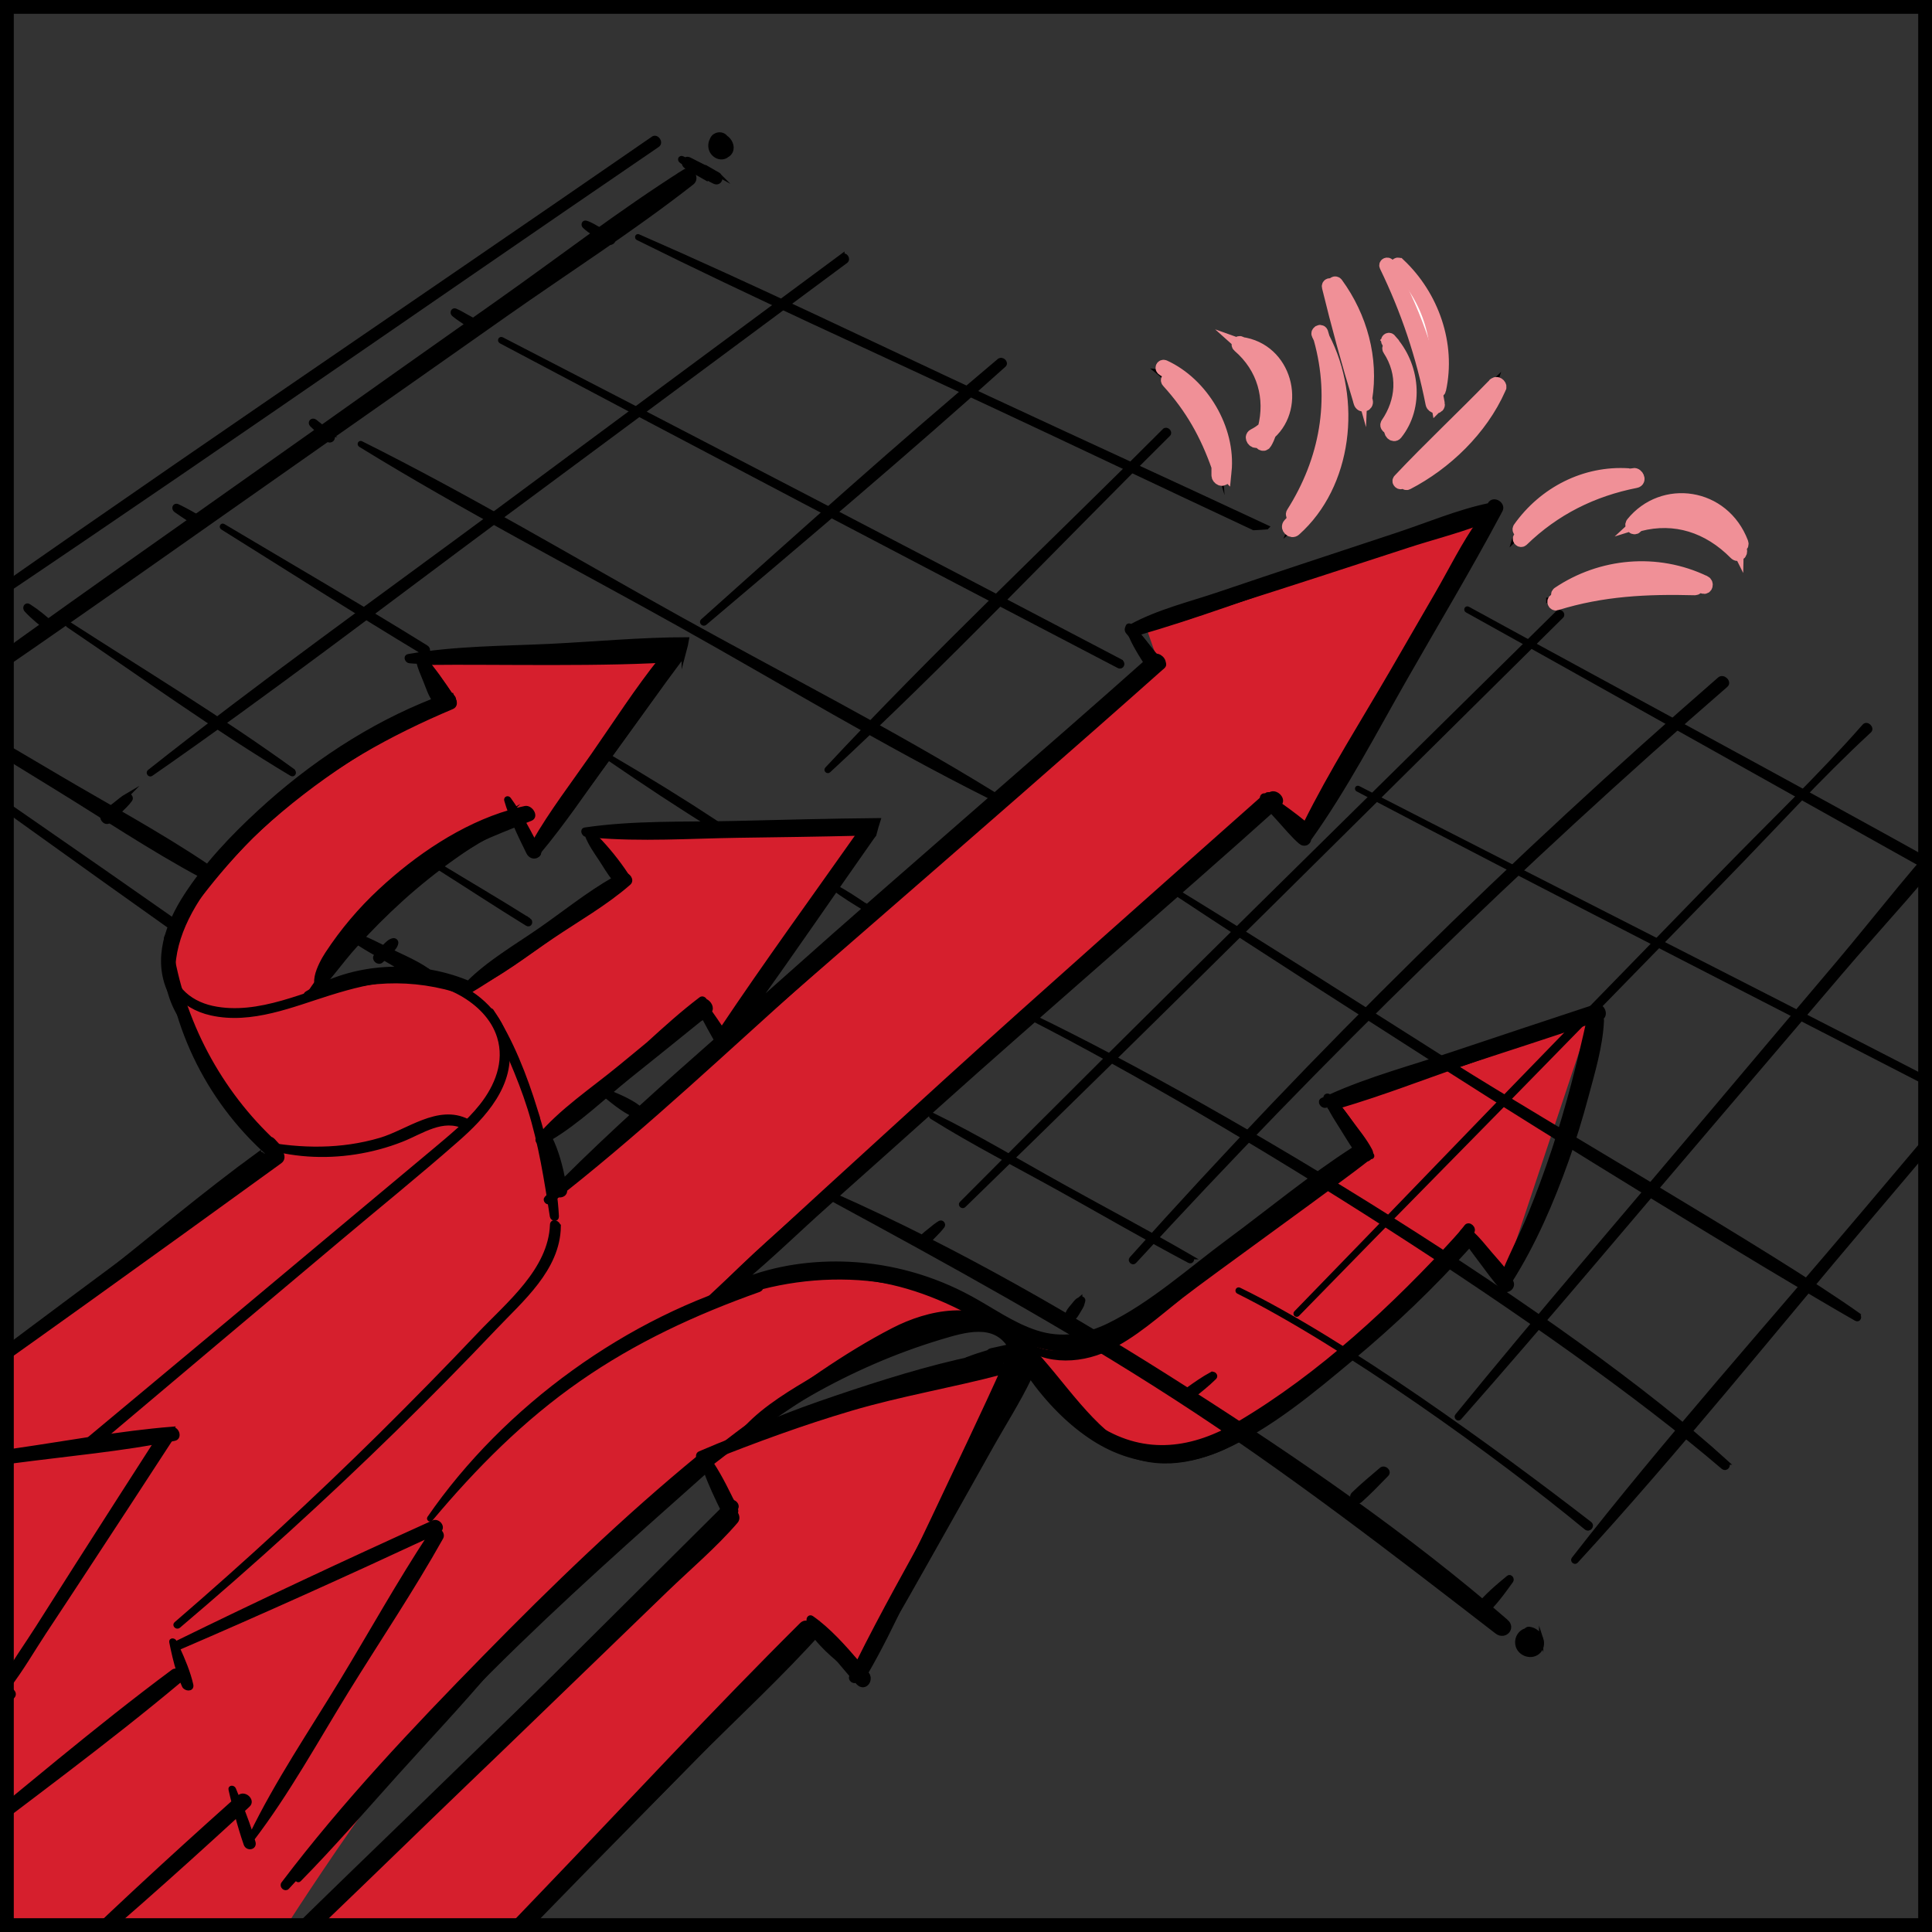
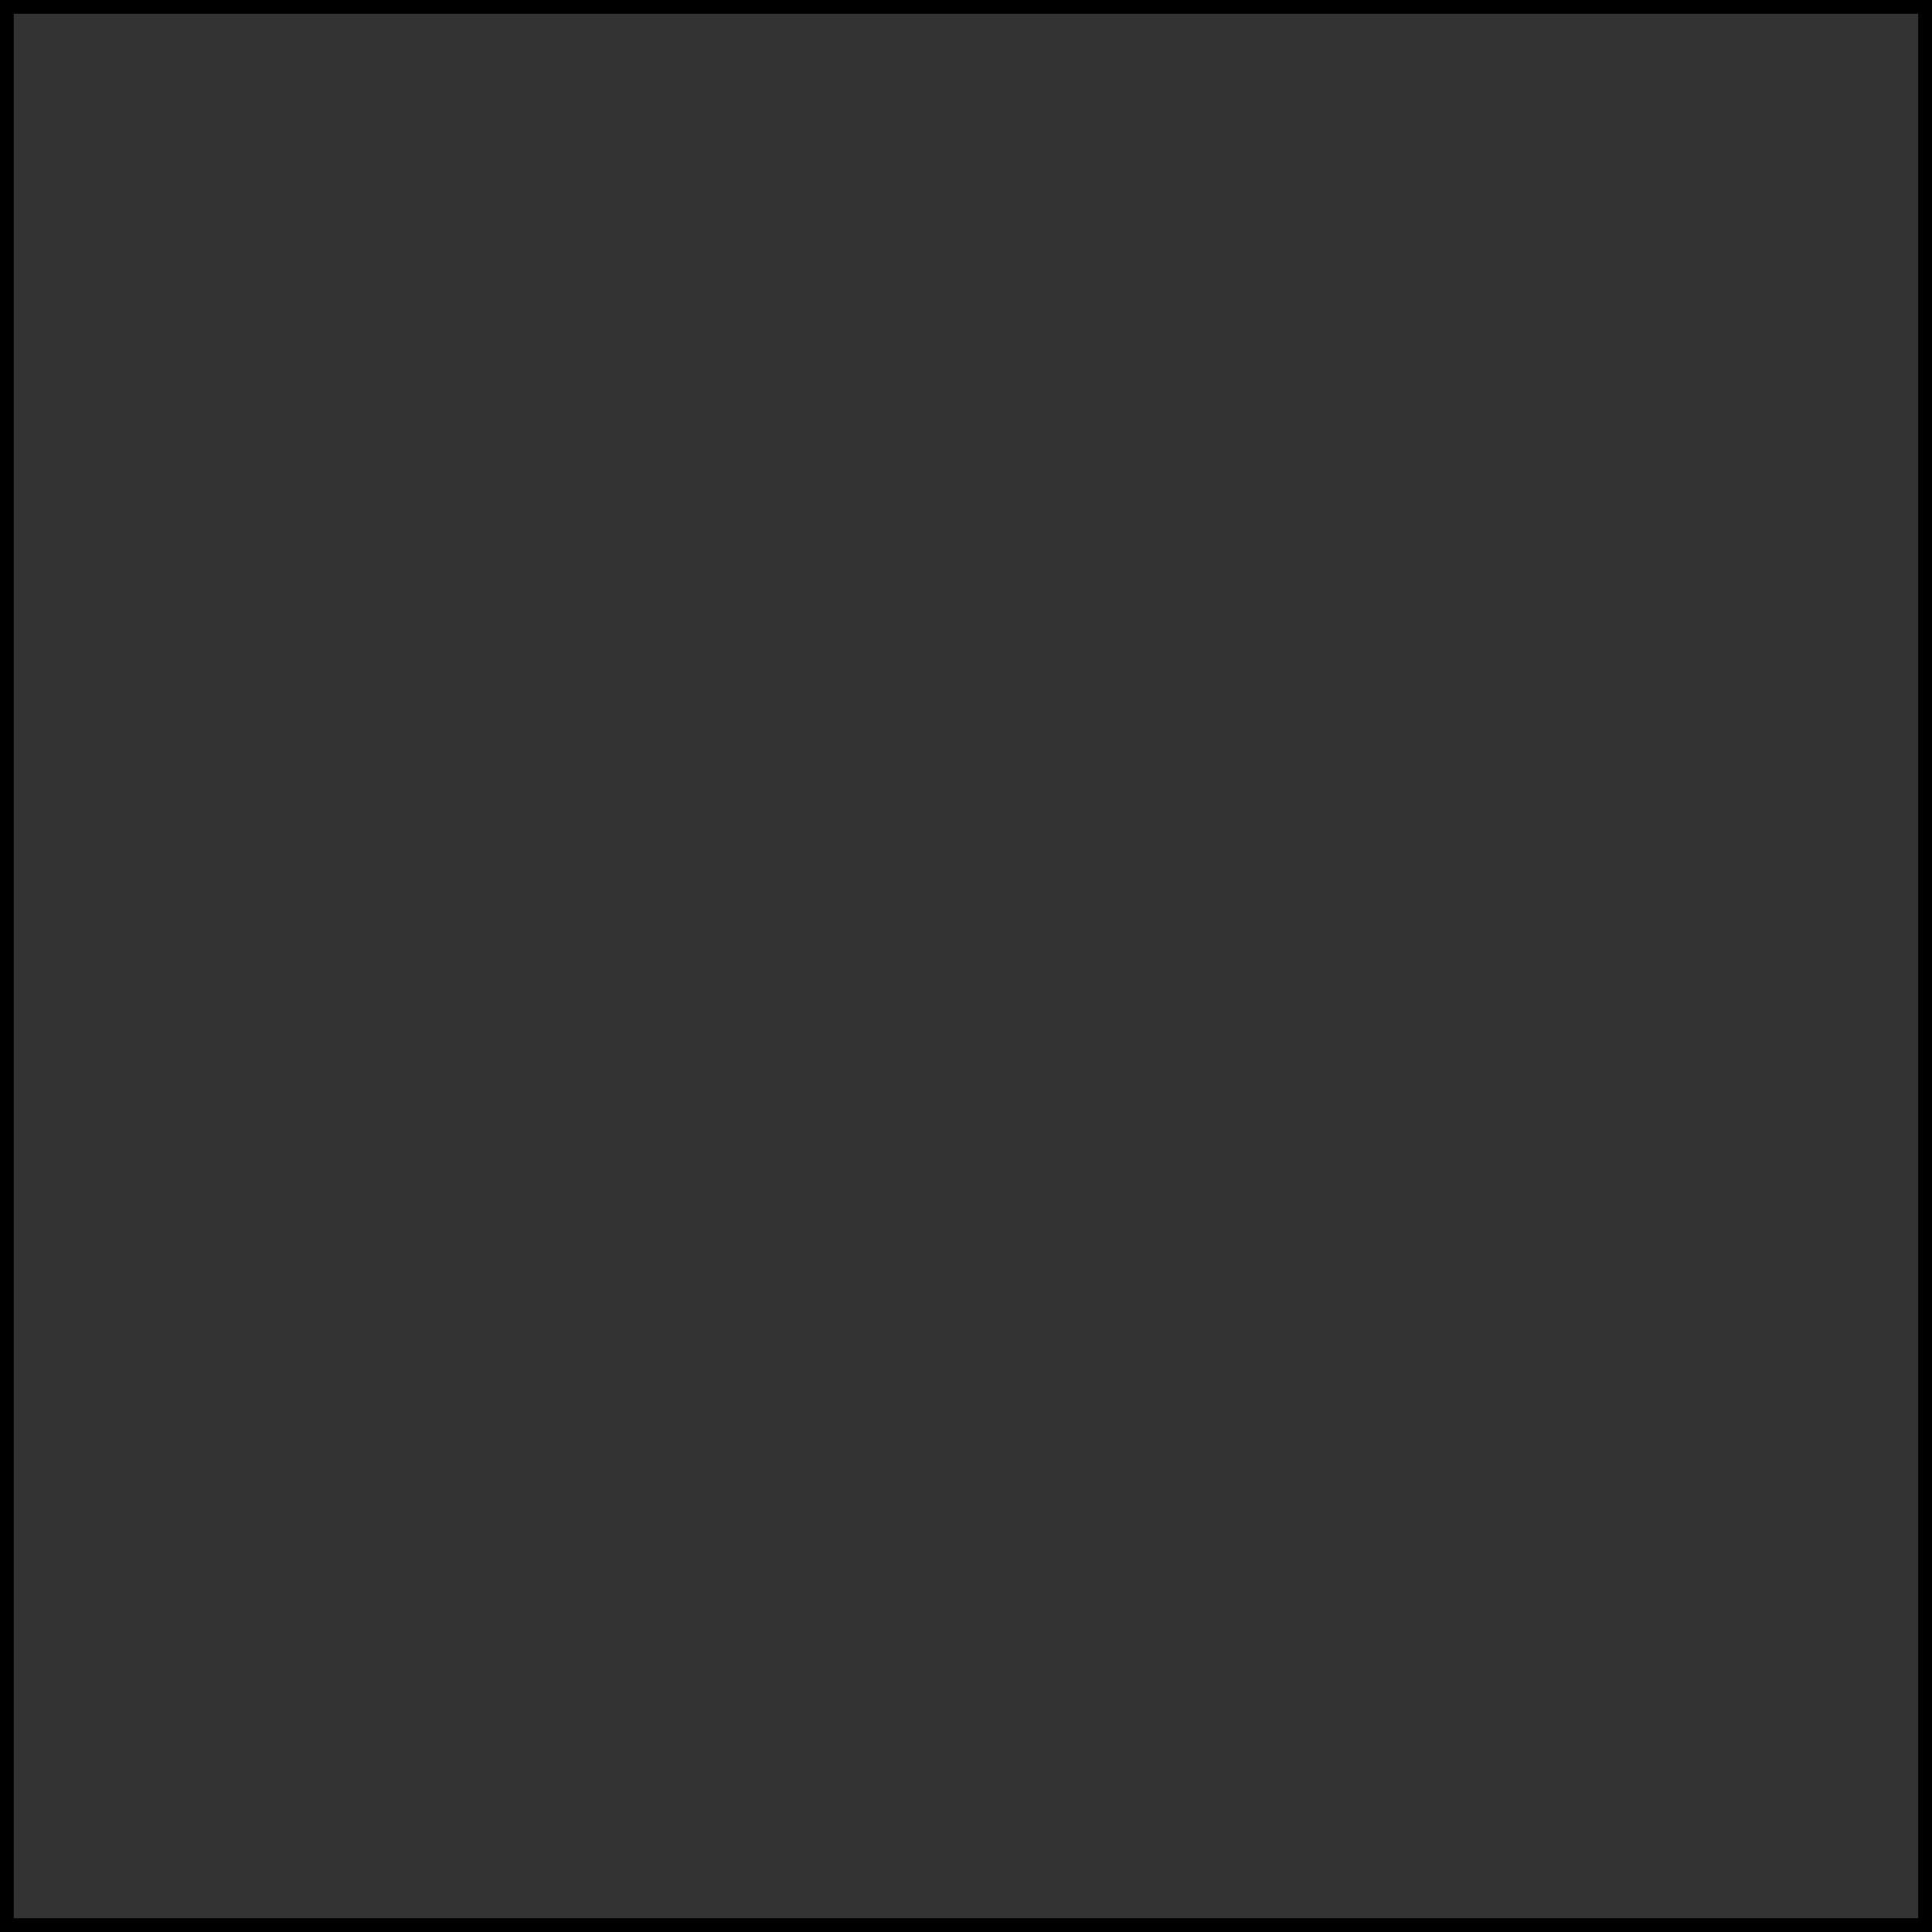
<svg xmlns="http://www.w3.org/2000/svg" id="Layer_1" data-name="Layer 1" viewBox="0 0 140.15 140.15">
  <rect x="0" y="0" width="140.15" height="140.15" fill="#333333" stroke="none" />
  <defs>
    <style>
      .cls-1, .cls-2, .cls-3 {
        stroke: #000;
      }

      .cls-1, .cls-2, .cls-3, .cls-4 {
        stroke-miterlimit: 10;
      }

      .cls-1, .cls-3 {
        stroke-width: .31px;
      }

      .cls-5 {
        fill: #d61f2d;
      }

      .cls-2, .cls-6 {
        fill: none;
      }

      .cls-3 {
        fill: #fff;
      }

      .cls-7 {
        clip-path: url(#clippath);
      }

      .cls-4 {
        fill: #f09097;
        stroke: #f09097;
      }
    </style>
    <clipPath id="clippath">
-       <rect class="cls-6" x=".5" y=".5" width="139.15" height="139.15" />
-     </clipPath>
+       </clipPath>
  </defs>
  <g class="cls-7">
    <g>
      <g>
        <path class="cls-5" d="m107.82,36.84l-24.83,8.24,1.06,3.02-31.05,26.93-12.59,11.25-.52-4.73,10.79-8.65,1.77,2.66,10.58-15.57-20.18.41,2.37,3.33-11.23,7.76s-3.95-1.83-10.96.17c0,0,5.73-9.29,13.98-12.28l1.79,2.36,10.15-14.39-18.26.39,1.58,3.16s-8.67,3.57-13.75,8.86c-5.1,5.3-6.56,7.63-6.31,10.33.25,2.7,2.67,6.92,3.98,9.25s3.76,4.17,3.76,4.17l-31.21,23.24,3.22,3.7-10.18,8.09,34.63,41.58,42.82-42.12,3.26,3.74,11.6-22.67-13.89,3.31-9.18,3.57,2.01,3.63-34.09,33s7.9-12.7,12.64-17.78c4.73-5.07,24.27-24.77,32.47-27.09,0,0,5.76-3.19,8.18-1.27,2.42,1.93,6.25,6.87,6.25,6.87,0,0,5.71,4.86,11.92.48,6.19-4.36,16.03-13.93,16.03-13.93l2.61,2.96,6.48-19.41-18.79,6.27,2.12,4.03-17.97,13.33s-5.02.85-6.01.17c-.98-.67-10.58-6.62-17.49-4.85-6.94,1.78-5.37,1.63-5.37,1.63l40.46-35.62s2.02,2.28,2.09,2.1,13.27-23.64,13.27-23.64Z" />
        <path class="cls-3" d="m109.82,39.19c-.08.29,1-2.89,3.77-3.75,2.77-.86,4.8-.87,4.8-.87,0,0-8.23,3.38-8.58,4.63Z" />
        <path class="cls-3" d="m112.32,43.51s3.27-1.68,5.43-1.93c2.16-.25,5.35.91,5.35.91l-10.78,1.01Z" />
        <path class="cls-3" d="m118.54,37.96c-.18.04,2.4-1.8,4.07-1.54,1.67.26,3.67,3.44,3.54,3.73-.13.29-2.22-3.56-7.61-2.19Z" />
        <path class="cls-3" d="m101.41,34.74c-.6.18,7.16-7.24,7.16-7.24,0,0-1.76,5.62-7.16,7.24Z" />
        <path class="cls-3" d="m100.62,19.22l3.39,9.84s1.2-8.71-3.39-9.84Z" />
        <path class="cls-3" d="m96.43,20.81s2.46,8.49,2.41,8.3.35-6.73-2.41-8.3Z" />
        <path class="cls-3" d="m100.77,25.14s1.2,3.51.26,4.89c-.94,1.38-.21.89-.21.89l.39.46s2.55-4.83-.43-6.24Z" />
        <path class="cls-3" d="m90,25.13s2.56,2.11,2.06,4.14c-.5,2.03-.53,2.76-.53,2.76,0,0,4-5.39-1.53-6.9Z" />
        <path class="cls-3" d="m83.95,26.94s2.35,1.85,3.21,3.81c.86,1.96,1.43,3.84,1.43,3.84,0,0-.46-7.18-4.64-7.65Z" />
        <path class="cls-3" d="m95.77,24.04s1.07,5.27.32,7.7-2.59,6.79-2.59,6.79c0,0,2.57-2.23,3.26-5.95.69-3.72.46-6.66-.98-8.55Z" />
      </g>
      <g>
        <path class="cls-1" d="m52.07,12.64c-.67-.38-1.36-.72-2.05-1.07-.13-.07-.23-.05-.31.01-.07-.03-.14-.07-.21-.1-.15-.07-.22.11-.09.2.06.05.13.09.2.14,0,.1.06.2.17.27.47.28.93.56,1.4.82,0,0,0,0,0-.01.06.03.12.05.17.04.15.08.31.17.46.24.4.2.62-.34.25-.55Z" />
        <path class="cls-1" d="m44.41,17.22c-.29-.23-.62-.4-.94-.58-.31-.17-.62-.38-.96-.48-.16-.05-.22.14-.12.25.24.24.54.42.82.6.31.2.61.43.94.58.24.11.49-.18.25-.37Z" />
        <path class="cls-1" d="m52.63,9.94c-.18-.19-.46-.25-.71-.12-.15.07-.24.2-.29.34-.14.27-.13.63.05.89.23.33.65.47.99.27.02-.01.04-.03.06-.05.12-.06.22-.16.28-.29.17-.37-.06-.83-.39-1.03Z" />
        <g>
          <path class="cls-1" d="m36.77,75.75c-.37-2.1-2.1-3.62-3.96-4.42-2.43-1.04-4.95-.81-7.42-.16-3.16.84-6.6,2.68-9.99,1.95-1.79-.39-3.19-1.68-3.06-3.65.13-1.98,1.51-3.68,2.67-5.15,4.54-5.72,11.08-11.08,17.86-13.59-.03-.09-.07-.18-.1-.27-5.75,2.1-11.48,6.51-15.75,10.97-1.93,2.02-4.55,4.62-5.03,7.55-.37,2.31,1.16,4.05,3.34,4.53,2.92.65,5.88-.62,8.58-1.46,3.14-.98,6.48-1.69,9.56.04,1.22.69,2.31,1.74,2.74,3.12.57,1.83-.18,3.62-1.28,5.01-.99,1.25-2.25,2.26-3.46,3.28-1.58,1.32-3.16,2.64-4.74,3.96-6.82,5.71-13.67,11.44-20.56,17.17-.25.21.18.62.44.4,5.99-5.06,11.97-10.09,17.93-15.1,2.86-2.41,5.77-4.76,8.57-7.22,1.97-1.72,4.16-4.06,3.64-6.98Z" />
-           <path class="cls-1" d="m37.22,58.93c-2.53,1.2-4.91,2.9-7.05,4.63-2.84,2.3-5.76,5.52-7.8,8.59-.07.1.08.25.16.15,2.17-2.76,4.8-5.87,7.5-8.09,2.35-1.93,4.9-3.36,7.51-4.79-.11-.17-.22-.33-.32-.5Z" />
          <path class="cls-1" d="m31.04,48.08c4.89-.06,13.09.16,18.29-.24.03-.07.06-.13.09-.2.04-.1.08-.2.12-.3-5.22.36-13.73-.16-18.69.51-.2-.11-.47.15-.24.38.74.75,1.31,1.67,2.04,2.43.08.08.19-.01.13-.11-.52-.86-1.22-1.62-1.75-2.48Z" />
          <path class="cls-1" d="m49.08,47.5c-2.83,3.86-7.57,9.8-10.16,13.86-.47-.79-.95-1.62-1.53-2.32-.07-.09-.26-.07-.2.08.4.91.99,1.78,1.54,2.62,0,0,0,.01.01.02.02.03.03.05.05.08.13.21.44.05.3-.17-.02-.03-.03-.05-.05-.08,3.15-3.64,7.45-9.96,10.33-13.79.14-.19-.17-.48-.3-.29Z" />
          <path class="cls-1" d="m38.85,80.54c-.77-2.48-1.75-5.03-3.19-7.21-.04-.06-.15-.03-.11.04,1.01,2.34,2.11,4.61,2.87,7.04.81,2.58,1.21,5.17,1.62,7.82.03.21.37.26.35.01-.13-2.59-.78-5.24-1.55-7.71Z" />
          <path class="cls-1" d="m18.41,82.16c-2.86-3.79-4.93-7.89-6.21-12.47-.02-.06-.13-.06-.11.01,1.04,4.54,3.13,8.97,6.05,12.62.14.17.42.03.27-.16Z" />
          <path class="cls-1" d="m33.91,81.33c-2.12-1.08-4.34.78-6.32,1.36-2.82.83-5.74.8-8.64.24-.11-.02-.12.12-.02.16,2.22.71,4.56.85,6.83.5,1.16-.18,2.29-.48,3.38-.91,1.45-.57,2.97-1.71,4.58-.92.31.15.49-.28.2-.43Z" />
          <path class="cls-1" d="m40.52,88.98c0-.28-.46-.45-.47-.14-.12,3.31-3.21,5.77-5.29,7.97-2.33,2.46-4.71,4.88-7.12,7.27-4.79,4.73-9.75,9.3-14.88,13.72-.1.09.07.25.18.17,5.39-4.57,10.62-9.32,15.65-14.24,2.48-2.43,4.92-4.9,7.3-7.41,1.92-2.03,4.59-4.26,4.64-7.34Z" />
          <path class="cls-1" d="m36.84,59.01c-2.84,1.6-5.52,3.49-7.95,5.69-1.23,1.11-2.41,2.29-3.5,3.56-1.03,1.19-2.17,2.47-2.87,3.9-.04.07.07.15.13.1,1.12-1.12,2.04-2.48,3.1-3.65,1.07-1.19,2.2-2.32,3.38-3.39,2.45-2.21,5.15-4.11,8.02-5.7.3-.17-.04-.65-.33-.49Z" />
          <path class="cls-1" d="m48.36,48.07c-1.68,2.28-3.32,4.61-4.97,6.92-1.52,2.12-3.12,4.21-4.5,6.43-.19-.32-.4-.62-.61-.93-.27-.41-.51-.86-.87-1.19-.07-.06-.16-.01-.14.08.11.44.39.85.61,1.24.25.44.47.92.77,1.32.14.19.52.13.43-.13,1.75-2.09,3.29-4.38,4.88-6.59,1.62-2.24,3.25-4.47,4.83-6.73.2-.28-.24-.7-.45-.42Z" />
          <path class="cls-1" d="m32.93,50.8c.02-.15-.09-.29-.23-.36-.59-.93-1.25-1.88-1.98-2.68-.08-.09-.25-.01-.2.11.41.91.97,1.83,1.55,2.67-5.58,2.51-10.69,6.05-15.07,10.38-3.44,3.4-7.18,9.11-3.2,13.78.08.1.24-.02.16-.13-3.88-5.33,1.17-11.1,4.89-14.48,3.96-3.61,8.46-6.5,13.27-8.77.12.09.28.11.4-.02.03-.04.07-.07.1-.11.23.07.47-.13.31-.41Z" />
          <path class="cls-1" d="m78.59,103.14c1.26.97,2.49,1.83,3.88,2.36-3.41-1.78-5.28-5.19-7.93-7.91-2.51-2.57-5.76-4.21-9.21-4.93-3.49-.73-6.97-.53-10.28.36-.06-.03-.13-.04-.2-.02-9.22,2.63-18.18,9.09-23.71,17.12-.04.06.05.15.1.09,3.21-3.83,6.66-7.3,10.74-10.14,4.08-2.84,8.44-4.85,13.08-6.5.1-.04.15-.11.17-.19,6.66-1.71,14.32-.45,19.24,4.82,1.43,1.54,2.68,3.37,4.13,4.94Z" />
          <path class="cls-1" d="m115.57,73.36s0-.05.01-.08c.02-.11-.15-.17-.17-.05,0,.03-.01.06-.02.09,0,0-.01,0-.02,0-3.22,1.09-6.42,2.3-9.64,3.45-2.94,1.06-5.95,2.04-8.84,3.26-.16-.18-.39-.04-.39.16,0,0-.02,0-.02,0-.12.05,0,.24.11.21,0,0,0,0,.01,0,.69,1.12,1.62,2.14,2.47,3.15-.05-.01-.11,0-.16.04-2.91,2.26-13.7,10.29-16.69,12.48-2.52,1.84-7.2,3.62-9.15-.2-.04-.08-.19-.04-.15.06.11.22.23.43.36.62-2.4-2.12-5.92-1.4-8.49-.07-3.55,1.83-6.89,4.28-10.12,6.66-3.17,2.34-6.24,4.83-9.2,7.46-3.14,2.79-6.31,5.7-9.04,8.93-.1.12.09.28.19.18,2.76-2.65,5.39-5.41,8.24-7.95,2.82-2.52,5.75-4.9,8.77-7.15,2.92-2.17,5.91-4.23,8.98-6.14,3.16-1.97,7.33-4.21,10.68-1.22.2.18.42.04.43-.15,1.66,1.78,4.47,1.76,6.62.74,1.96-.93,3.63-2.45,5.33-3.79,1.87-1.47,11.7-8.51,13.54-10,.08-.06.1-.15.09-.23.02.02.04.05.06.07.08.1.24.03.16-.1-.77-1.17-1.51-2.45-2.42-3.53,3.05-.9,6.04-2.05,9.03-3.1,3.05-1.08,6.12-2.11,9.14-3.24-.71,3.22-1.52,6.41-2.56,9.53-.53,1.58-1.1,3.14-1.73,4.68-.56,1.37-1.25,2.7-1.82,4.07-.33-.43-.7-.83-1.05-1.24-.44-.52-.87-1.06-1.36-1.52-.09-.09-.22.01-.15.13.36.58.8,1.11,1.22,1.64.38.49.74,1.01,1.16,1.46-.03.07-.06.14-.09.22-.09.25.25.47.4.23,1.78-2.94,2.92-6.56,3.96-9.85.98-3.08,1.76-6.23,2.26-9.44.02,0,.04-.01.06-.02.22-.08.17-.36.02-.47Z" />
          <path class="cls-1" d="m106.36,88.99c-3,3.72-6.4,7.1-10.15,10.03-.42.33-.84.64-1.26.95-.05,0-.09.01-.13.04-.18.15-.37.3-.56.46-.63.45-1.28.89-1.92,1.31-.11.16-.23.31-.35.46-3.56,2.61-7.8,4.7-11.97,1.98-.08-.05-.15.06-.08.12,5.12,4.08,11.19-.17,15.12-3.76,4.39-3.21,8.34-7.06,11.72-11.2.21-.25-.21-.66-.42-.4Z" />
          <path class="cls-1" d="m35.22,120.53c-2.35,2.52-4.57,5.19-6.86,7.8-2.29,2.61-4.63,5.18-6.8,7.9-.07.09.07.21.14.13,2.44-2.48,4.71-5.11,7.03-7.69,2.31-2.57,4.7-5.09,6.92-7.73.22-.26-.2-.65-.44-.4Z" />
          <path class="cls-1" d="m84.01,47.99c-12.16,10.71-31.74,27.85-44.06,38.83.02.09.04.18.06.28,12.44-10.94,32.22-27.94,44.37-38.76.21-.19-.16-.54-.37-.36Z" />
-           <path class="cls-1" d="m107.34,37.82c-1.16,1.62-2.07,3.49-3.07,5.22-1.08,1.87-2.16,3.73-3.24,5.6-2.13,3.67-4.44,7.3-6.34,11.13-.78-.64-1.61-1.25-2.45-1.81.13-.18-.18-.46-.36-.3-.02.01-.03.03-.05.04-.05,0-.1.04-.11.09-5.88,5.22-17.06,15.12-22.97,20.5-5.97,5.45-11.99,10.89-17.92,16.48-.06.06.04.15.1.1,6.12-5.37,12.11-10.86,18.1-16.3,5.9-5.36,17.24-15.07,22.98-20.42.9.81,1.87,1.6,2.84,2.3.22.16.43-.18.23-.35-.07-.06-.15-.12-.23-.19,2.31-3.39,4.28-7.08,6.36-10.62,1.09-1.86,2.19-3.72,3.28-5.58,1.08-1.84,2.34-3.65,3.24-5.59.11-.23-.26-.55-.42-.32Z" />
          <path class="cls-1" d="m107.34,37.01c-4.29,1.38-8.54,2.94-12.81,4.43-4.05,1.41-8.17,2.72-12.17,4.33-.07-.09-.14-.17-.22-.26-.23-.27-.54.09-.32.35.74.86,1.49,1.71,2.29,2.52.12.12.31-.02.2-.17-.57-.78-1.19-1.52-1.81-2.26,4.19-1.21,8.29-2.74,12.4-4.14,4.21-1.44,8.45-2.8,12.6-4.33.28-.1.09-.56-.17-.47Z" />
          <path class="cls-1" d="m59.28,117.91c-3.24,2.96-6.22,6.3-9.31,9.44-3.11,3.16-6.23,6.33-9.35,9.5-6.26,6.36-12.66,12.64-18.81,19.19-.08.08.06.2.14.13,6.47-6.24,12.67-12.72,18.95-19.06,3.13-3.16,6.26-6.32,9.38-9.47,3.1-3.13,6.4-6.15,9.32-9.43.17-.19-.14-.46-.32-.3Z" />
          <path class="cls-1" d="m52.9,109.02c-13.15,13.11-26.49,26.24-39.69,39.7-.13.13.11.35.24.22,13.53-13.13,26.73-26.4,39.91-39.49.25-.25-.2-.68-.46-.43Z" />
          <path class="cls-1" d="m18.78,83.71c-4.01,2.92-7.83,6.16-11.74,9.26-3.93,3.11-7.87,6.22-11.79,9.37-.07.05.02.17.08.12,4.06-3.1,8.08-6.23,12.1-9.34,3.89-3.01,7.9-5.9,11.64-9.06.17-.15-.11-.47-.29-.34Z" />
          <path class="cls-1" d="m45.29,63.58c-3.79,2.73-7.79,5.31-11.41,8.3-.05.04.03.12.08.09,4.01-2.42,7.76-5.34,11.58-8.01.21-.15-.05-.52-.25-.37Z" />
          <path class="cls-1" d="m45.44,63.46c-.62-.94-1.4-1.91-2.19-2.71-.16-.16-.43.03-.28.23.7.9,1.54,1.8,2.39,2.55.05.04.13,0,.08-.07Z" />
          <path class="cls-1" d="m72.55,99.02c-3.71.38-7.46,1.51-11.04,2.57-3.64,1.08-7.25,2.33-10.75,3.84-.15.06-.14.28-.06.4.76,1.19,1.45,2.45,2.31,3.56.08.1.3.07.23-.09-.53-1.19-1.24-2.31-1.89-3.44,3.42-1.37,6.86-2.63,10.38-3.67,3.62-1.07,7.33-1.68,10.95-2.64.29-.08.15-.56-.13-.53Z" />
          <path class="cls-1" d="m72.99,98.85c-1.69,3.79-3.51,7.53-5.28,11.3-1.72,3.65-3.66,7.29-5.1,11.08-1.04-.88-2.1-1.89-3.28-2.52-.07-.04-.16.04-.1.12.92,1.14,2.22,2.06,3.33,3,.26.22.59-.14.32-.36-.03-.02-.06-.05-.09-.07,2.03-3.5,3.62-7.33,5.36-10.98,1.79-3.75,3.54-7.52,5.4-11.23.17-.33-.4-.68-.56-.32Z" />
          <path class="cls-1" d="m20.41,83.7c.04-.15,0-.32-.15-.48l-.46-.5c-.06-.06-.13-.1-.2-.12-3.99-3.84-6.62-9.03-7.31-14.54-.02-.15-.25-.18-.24,0,.25,5.98,2.92,11.62,7.4,15.62-9.18,6.77-18.39,13.6-27.56,20.57-.13.1.03.32.16.23,9.53-6.69,18.93-13.46,28.26-20.22.2-.14.21-.37.12-.56Z" />
          <path class="cls-1" d="m47.97,47.81c-1.77,2.21-3.33,4.65-4.96,6.99-1.43,2.06-3,4.1-4.26,6.29-.25-.49-.51-.99-.79-1.48.18-.07.35-.14.53-.21.45-.17,0-.86-.39-.78-.21.04-.42.1-.64.15-.17-.27-.35-.54-.54-.8-.07-.1-.23-.06-.19.08.08.28.18.57.28.85-3.48,1.01-6.8,3.28-9.4,5.7-1.47,1.36-2.78,2.91-3.88,4.59-.47.72-1.59,2.79.17,2.77.15,0,.1-.2-.02-.22-1.13-.15.85-2.68,1.11-3.01.49-.64,1.01-1.26,1.55-1.85,1.11-1.2,2.32-2.31,3.62-3.28,2.26-1.69,4.68-2.75,7.23-3.76.29.68.62,1.35.94,2,.25.51.96.29.69-.26,1.8-2.03,3.33-4.37,4.93-6.56,1.61-2.2,3.31-4.36,4.77-6.66.24-.38-.44-.9-.72-.55Z" />
          <path class="cls-1" d="m49.6,47.36c.05-.19.1-.38.15-.57.03-.14.06-.28.08-.41-3.3,0-6.63.32-9.92.48-3.4.16-6.93.15-10.29.74-.22.04-.09.35.09.36.21.02.43.03.64.04.11.45.3.89.48,1.32.2.49.37,1.04.67,1.48-4.65,1.81-8.97,4.69-12.64,8.07-1.97,1.81-3.9,3.84-5.37,6.11-1.32,2.04-2.28,4.57-1.16,6.97.06.12.24.1.2-.05-.81-2.99.86-5.69,2.65-7.87,1.54-1.88,3.24-3.61,5.06-5.2,3.76-3.27,8.01-5.62,12.56-7.54.45-.19,0-.97-.42-.82-.09.03-.19.07-.28.1-.14-.48-.45-.93-.69-1.37-.22-.4-.43-.81-.69-1.19,3.25.15,6.55-.14,9.77-.28,3.02-.13,6.1-.12,9.11-.38Z" />
          <path class="cls-1" d="m53.35,109.41c-.52-1.08-1.06-2.21-1.72-3.22.02-.37-.48-.83-.81-.57-5.48,4.49-10.67,9.5-15.67,14.61-5.08,5.18-10.18,10.57-14.6,16.41-.14.18.14.44.29.27,4.95-5.33,9.71-10.78,14.84-15.88,5.02-5,10.27-9.65,15.52-14.32.35,1,.83,1.98,1.28,2.91.25.52,1.15.37.87-.22Z" />
-           <path class="cls-1" d="m72.01,98.25c-3.43.62-6.84,1.64-10.16,2.74-3.18,1.06-6.49,2.2-9.44,3.84-.18.1,0,.39.17.33,3.3-1.04,6.51-2.35,9.81-3.36,3.3-1.01,6.64-1.78,9.97-2.61.6-.15.2-1.09-.35-.94Z" />
          <path class="cls-1" d="m52.76,109.61c-1.74,1.39-3.29,3.1-4.89,4.65-1.59,1.54-3.18,3.08-4.78,4.63-3.3,3.2-6.62,6.41-9.93,9.63-6.62,6.46-13.41,12.85-19.85,19.59-.19.2.15.5.35.32,6.9-6.16,13.47-12.68,20.09-19.04,3.28-3.14,6.53-6.3,9.79-9.44,1.6-1.54,3.19-3.08,4.78-4.62,1.69-1.63,3.54-3.19,5.07-4.97.32-.37-.25-1.07-.64-.75Z" />
          <path class="cls-1" d="m115.7,73.02c-3.35,1.11-6.72,2.22-10.08,3.35-3.02,1.02-6.25,1.86-9.17,3.19-.01,0-.02-.02-.03-.03-.12-.11-.32-.02-.25.15,0,0,0,0,0,0-.08.04-.16.07-.24.11-.24.11,0,.46.21.42.08-.02.16-.03.24-.05.28.58.64,1.13.98,1.67.31.49.61,1,.94,1.48-.02,0-.05.02-.07.03-3.15,2.02-6.11,4.48-9.14,6.72-2.77,2.05-5.52,4.54-8.64,6.07-1.67.82-3.45,1.12-5.27.53-1.72-.55-3.22-1.65-4.81-2.51-2.7-1.47-5.69-2.31-8.73-2.46-2.64-.13-5.38.24-7.85,1.25,2.13-1.76,4.13-3.73,6.18-5.55,2.89-2.57,5.76-5.14,8.63-7.71,5.46-4.91,18.23-15.98,23.63-20.85.2.22.4.44.6.66.48.53.95,1.1,1.48,1.57.31.28.63.09.66-.2,2.61-3.65,4.73-7.73,6.96-11.64,2.27-3.98,4.63-7.91,6.78-11.94.03-.03.04-.06.05-.1.03-.05.06-.11.09-.16.24-.45-.5-.91-.77-.46-.02.03-.04.06-.06.09-2.25.47-4.48,1.42-6.66,2.14-2.14.71-4.29,1.42-6.44,2.13-2.15.71-4.3,1.43-6.45,2.16-2.12.72-4.47,1.28-6.44,2.37-.02-.01-.03-.03-.05-.04-.08-.07-.2-.02-.17.1.26.89.8,1.75,1.3,2.54-5.91,5.28-19.22,16.76-25.19,22.1-1.1.98-2.2,1.96-3.31,2.94,2.94-4.08,5.77-8.24,8.65-12.33.05-.07.11-.14.16-.21h0s.02-.08.03-.12c.08-.31.17-.62.27-.93-3.5.03-7,.13-10.51.21-3.56.08-7.24-.05-10.77.47-.23.03-.09.36.09.38.02,0,.03,0,.05,0,0,0,0,.02,0,.03.24.63.65,1.2,1.02,1.76.3.45.59.98.96,1.41-1.87,1.06-3.62,2.48-5.38,3.7-1.73,1.2-3.72,2.35-5.22,3.86-.04-.03-.08-.06-.13-.08-3.7-1.49-8.21-1.27-11.57.82-.22.14.03.44.24.36,3.69-1.47,7.4-1.68,11.22-.39.32.11.46-.12.43-.37,2.1-.9,4.02-2.46,5.9-3.72,1.85-1.25,3.88-2.4,5.56-3.87.26-.22-.03-.6-.32-.63-.28-.51-.72-.98-1.07-1.43-.38-.47-.75-.99-1.2-1.4,3.49.31,7.06.06,10.53.01,2.92-.04,5.84-.08,8.76-.15-3.32,4.71-6.73,9.39-9.95,14.2-.29-.44-.59-.87-.89-1.3.22-.24-.02-.65-.31-.77-.06-.12-.21-.22-.32-.13-1.32,1-2.56,2.12-3.8,3.25-.68.56-1.36,1.13-2.05,1.69-1.96,1.62-4.32,3.17-5.95,5.15-.11.14,0,.32.16.35,0,.03.02.06.03.09.06-.05.12-.1.18-.15,0,0,0,0,0,0,.03.49.14.99.23,1.47.12.68.24,1.37.44,2.04,0,.03.02.06.03.08-.16.16-.32.32-.48.49-.12.12.09.36.22.26.21-.16.42-.33.63-.49.26.05.55-.07.51-.4,6.06-4.81,11.72-10.18,17.46-15.3,6.19-5.52,19.72-17.18,25.84-22.65.33-.29-.07-.79-.44-.78-.06-.06-.13-.1-.2-.13-.4-.58-.82-1.18-1.31-1.67,2.33-.34,4.64-1.31,6.86-2.01,2.17-.69,4.33-1.38,6.48-2.08,2.15-.7,4.3-1.4,6.45-2.1,1.68-.55,3.47-1,5.14-1.63-2.07,3.49-4.02,7.07-6.04,10.61-2.21,3.88-4.62,7.75-6.46,11.86-.45-.51-.97-.96-1.47-1.42-.2-.18-.39-.37-.6-.56.03-.03.06-.06.1-.09.41-.37-.31-1.06-.72-.69-.05.05-.11.1-.16.15-.04-.03-.08-.06-.12-.08-.17-.1-.32.09-.22.25.02.03.04.06.06.09-5.37,4.86-18.09,15.93-23.51,20.85-2.79,2.54-5.58,5.08-8.36,7.64-2.62,2.41-5.47,4.72-7.89,7.37-.05.03-.11.06-.16.1-.05.03-.07.09-.06.15-.05.06-.11.12-.17.18-.11.12.08.35.21.25.19-.14.38-.29.57-.43,3.07-1.1,6.2-1.77,9.49-1.56,3.26.21,6.18,1.26,9.02,2.83-2.14.09-4.7,1.21-5.97,1.71-1.93.77-3.82,1.68-5.61,2.75-1.73,1.03-3.65,2.15-5.05,3.64-.13.14.08.36.24.28,1.51-.81,2.88-1.88,4.37-2.73,1.49-.85,3.03-1.62,4.6-2.3,1.59-.69,3.23-1.29,4.89-1.79,1.71-.51,3.88-1.18,5,.65-.44.1-.88.19-1.32.29-.11.02-.18.07-.22.13-.54.16-1.07.33-1.58.53-.19.07-.11.38.09.36.6-.05,1.2-.13,1.8-.23.07.03.14.04.21.03.24-.03.49-.05.73-.08-.09.31.2.59.48.6-.47,1.03-.9,2.07-1.32,3.12-.32.6-.63,1.2-.96,1.79-1.06,1.92-2.13,3.84-3.19,5.76-1.94,3.53-3.94,7.06-5.74,10.69-1.02-1.19-2.12-2.43-3.35-3.29-.15-.11-.27.09-.2.22.05.09.1.19.16.28-.19-.16-.48-.22-.68-.02-6.37,6.33-12.52,12.98-18.79,19.51-3.09,3.22-6.18,6.45-9.27,9.69-3.18,3.34-6.61,6.6-9.51,10.21-.13.16.11.37.26.24,3.51-3.02,6.65-6.57,9.89-9.87,3.13-3.2,6.25-6.4,9.36-9.6,6.31-6.49,12.73-12.85,18.84-19.45.11-.12.14-.26.11-.39.42.62.92,1.19,1.39,1.76.45.54.89,1.08,1.35,1.61-.01.02-.02.04-.03.06-.11.22.18.41.35.3.05.05.09.11.14.16.46.5,1.03-.19.61-.69-.08-.09-.15-.18-.23-.27,2.13-3.42,4.08-6.97,6.06-10.47,1.04-1.84,2.07-3.69,3.11-5.54.97-1.74,2.08-3.46,2.94-5.27,1.3,1.83,2.88,3.45,4.66,4.58,2.96,1.87,6.23,2.01,9.34.61,3.4-1.53,6.47-4.1,9.32-6.48,3.02-2.51,5.86-5.23,8.49-8.16.02-.02.03-.04.04-.06.27.4.57.78.85,1.16.48.65.96,1.3,1.48,1.91.03.07.09.12.15.14.34.19.81-.23.51-.62,0,0,0-.01-.01-.02,1.7-2.69,3-5.71,4.07-8.71.54-1.52,1.01-3.07,1.43-4.63.47-1.76,1.05-3.67,1.13-5.51,0-.07-.01-.13-.04-.2.4-.24.05-.99-.41-.84Zm-74.82,12.66c-.21-1.04-.5-2.18-.97-3.11,2.02-1.2,3.87-2.99,5.68-4.45,1.73-1.39,3.46-2.77,5.18-4.17.04-.02.08-.04.12-.07.05-.04.09-.08.14-.12.3.57.61,1.13.93,1.69-3.77,3.32-7.53,6.67-11.09,10.22Zm73.49-7.21c-.43,1.79-.95,3.55-1.52,5.29-1.01,3.03-2.33,5.88-3.63,8.77-.38-.47-.78-.93-1.18-1.39-.53-.6-1.06-1.29-1.69-1.79-.12-.1-.39-.03-.29.17,0,.02.02.03.03.05-.11,0-.22.03-.31.13-4.67,5.1-9.96,10.04-15.92,13.57-3.27,1.94-6.74,2.47-10.14.35-2.1-1.31-3.54-3.19-4.97-5.11.03-.06.05-.12.08-.18.16-.39-.34-.78-.63-.57-.02-.03-.05-.06-.07-.09,0-.04,0-.08-.02-.13-.04-.14-.09-.28-.14-.41,1.94.82,3.93,1.13,6.09.29,3.14-1.22,5.82-3.7,8.5-5.68,3.42-2.54,7.03-4.92,10.27-7.67.01-.01.03-.03.04-.04.34.27.74-.17.53-.57-.39-.75-.97-1.44-1.47-2.12-.32-.43-.64-.88-.99-1.29,3.12-.7,6.2-1.93,9.22-2.91,3.05-.99,6.09-1.99,9.12-2.99-.37,1.41-.55,2.9-.89,4.32Z" />
          <path class="cls-1" d="m12.49,103.65c-3.75.3-7.5,1.01-11.24,1.55-3.8.55-7.81.83-11.54,1.81-.2-.03-.43.1-.31.35.24.54.71,1,1.08,1.46.19.24.37.49.58.72.2.22.46.37.67.59h0c-1.28.92-2.44,2.02-3.64,3.04-1.32,1.12-2.67,2.21-3.93,3.41-.15.15.11.44.27.31,1.29-.94,2.51-1.99,3.75-3,1.34-1.09,2.76-2.12,4-3.32.19-.18-.04-.51-.27-.51,0-.02,0-.04-.02-.06-.16-.26-.24-.56-.41-.82-.17-.25-.36-.5-.54-.74-.27-.36-.52-.78-.83-1.11,3.64-.13,7.33-.87,10.92-1.34,3.87-.51,7.81-.86,11.62-1.62.41-.08.2-.73-.17-.7Z" />
          <path class="cls-1" d="m11.75,103.96c-2.03,3.15-4.05,6.31-6.07,9.47-.99,1.55-1.97,3.1-2.96,4.66-.8,1.26-1.72,2.53-2.45,3.87-.51-.57-1.04-1.12-1.6-1.63,0,0,0,0,.01-.01.3-.28-.23-.77-.53-.49-.01.01-.03.03-.04.04-.1-.02-.19.05-.16.15-2.63,2.53-5.31,5.04-7.83,7.69-.13.14.1.33.24.22,2.75-2.35,5.37-4.85,8-7.31.49.67,1.05,1.31,1.61,1.92-.08.16-.16.32-.23.49-.04.1.1.22.18.13.1-.11.2-.23.3-.35.08.09.17.18.25.27.25.26.7-.08.45-.36-.11-.12-.22-.25-.33-.37.95-1.23,1.75-2.62,2.59-3.9,1.06-1.6,2.11-3.2,3.16-4.8,2.03-3.1,4.06-6.19,6.07-9.29.24-.37-.44-.78-.69-.39Z" />
          <path class="cls-1" d="m31.84,111.03c.35-.22-.06-.75-.41-.59-6.25,2.83-12.5,5.75-18.7,8.79-.02-.05-.05-.1-.07-.14-.05-.1-.26-.13-.23.02.14.7.31,1.46.54,2.18-.13-.1-.29-.13-.41-.04-5.61,4.17-10.98,8.78-16.45,13.21-.22.18.05.56.27.39,5.6-4.31,11.33-8.48,16.71-12.99.03-.02.05-.05.06-.07.06.17.13.34.2.5.11.23.59.29.52-.06-.2-.89-.59-1.82-.98-2.67,0,0,.01,0,.02,0,6.15-2.65,12.25-5.4,18.28-8.21,0,0,.02,0,.03,0-2.26,3.43-4.28,7.07-6.42,10.6-2.22,3.66-4.7,7.31-6.57,11.18-.19-.61-.41-1.21-.64-1.81.14-.13.28-.25.41-.38.36-.33-.27-.91-.64-.58-.04.03-.08.07-.12.1-.09-.23-.18-.45-.28-.68-.05-.11-.27-.13-.23.03.07.3.14.61.22.92-4.71,4.21-9.41,8.53-13.92,12.99-.13.13.1.31.22.2,4.76-3.95,9.4-8.08,13.94-12.25.19.71.4,1.42.64,2.11.13.35.67.25.55-.14-.02-.08-.05-.16-.08-.24,2.55-3.34,4.63-7.14,6.83-10.71,2.29-3.71,4.75-7.36,6.88-11.16.09-.17-.01-.37-.17-.48Z" />
          <path class="cls-1" d="m14.99,62.81c-3.45-2.32-7.17-4.32-10.76-6.44-3.61-2.14-7.24-4.25-10.89-6.35-.25-.15-.39.21-.16.35,3.58,2.25,7.15,4.47,10.74,6.67,3.56,2.18,7.07,4.54,10.73,6.5.53.28.79-.42.33-.73Z" />
          <path class="cls-1" d="m109.26,117.62c-7.15-6.2-15.1-11.67-23.1-16.78-8.16-5.22-16.7-10.16-25.6-14.11-.21-.09-.33.19-.13.29,8.48,4.6,16.85,9.19,24.89,14.39,8.12,5.25,15.68,11.11,23.27,16.97.56.43,1.23-.27.67-.76Z" />
          <path class="cls-1" d="m49.67,12.43c-4.64,2.93-9.04,6.34-13.55,9.52-4.53,3.2-9.08,6.41-13.62,9.64-9.13,6.48-18.38,12.91-27.51,19.6-.29.21.06.7.34.51,9.37-6.34,18.53-12.88,27.7-19.3,4.57-3.2,9.12-6.4,13.65-9.59,4.51-3.17,9.2-6.17,13.52-9.55.44-.34-.08-1.12-.54-.83Z" />
          <path class="cls-1" d="m31.01,70.39c-.88-.61-1.92-1.03-2.87-1.5-.85-.42-1.71-.87-2.6-1.18-.22-.08-.24.22-.09.32.88.65,1.85,1.16,2.79,1.7.84.48,1.67,1.03,2.57,1.37.48.18.53-.48.21-.71Z" />
          <path class="cls-1" d="m46.36,80.36c-.74-.56-1.69-.93-2.54-1.27-.13-.05-.2.14-.1.21.69.56,1.48,1.24,2.29,1.59.35.15.7-.27.35-.53Z" />
          <path class="cls-1" d="m34.63,23.44c-.24-.2-.52-.34-.8-.49-.26-.15-.52-.3-.8-.42-.17-.07-.25.17-.13.27.22.19.46.35.7.51.25.17.5.37.78.5.25.11.5-.18.25-.38Z" />
-           <path class="cls-1" d="m24.06,31.56c-.39-.34-.8-.67-1.21-.99-.19-.15-.41.07-.23.25.37.36.75.72,1.14,1.06.24.21.53-.11.29-.32Z" />
+           <path class="cls-1" d="m24.06,31.56c-.39-.34-.8-.67-1.21-.99-.19-.15-.41.07-.23.25.37.36.75.72,1.14,1.06.24.21.53-.11.29-.32" />
          <path class="cls-1" d="m14.72,37.72c-.6-.35-1.2-.7-1.83-1-.23-.11-.32.17-.14.3.57.41,1.17.78,1.76,1.15.31.19.51-.28.21-.45Z" />
          <path class="cls-1" d="m3.81,45.32c-.52-.49-1.12-.98-1.72-1.36-.2-.13-.33.13-.19.29.49.53,1.09,1.02,1.67,1.44.24.18.45-.18.25-.37Z" />
          <path class="cls-1" d="m9.21,57.71c-.31.18-.58.42-.86.64-.28.23-.64.45-.87.74-.19.24.14.66.41.49.3-.19.54-.49.79-.74.27-.27.55-.52.77-.83.11-.15-.08-.39-.25-.29Z" />
          <path class="cls-1" d="m28.52,68.21c-.26.05-.47.29-.65.47-.22.21-.41.43-.6.66-.19.23.17.56.39.36.22-.2.44-.41.64-.63.17-.19.4-.4.44-.66.02-.12-.1-.22-.21-.2Z" />
          <path class="cls-1" d="m68.17,88.71c-.24.15-.46.32-.67.5-.23.19-.48.36-.66.59-.15.19.11.52.32.38.24-.16.43-.37.63-.58.21-.21.41-.42.59-.66.09-.12-.06-.32-.2-.23Z" />
          <path class="cls-1" d="m78.36,94.22c-.07.06-.15.08-.22.14-.09.08-.17.19-.25.29-.15.18-.32.36-.42.57-.13.26.26.56.46.35.15-.16.25-.37.37-.56.06-.1.12-.19.17-.3.05-.11.06-.22.1-.33.05-.13-.11-.24-.21-.15Z" />
          <path class="cls-1" d="m87.9,99.67c-.61.33-1.18.73-1.75,1.14-.29.2.07.7.33.5.56-.44,1.12-.89,1.63-1.39.12-.12-.07-.32-.2-.24Z" />
          <path class="cls-1" d="m100.21,106.59c-.68.58-1.38,1.16-2.03,1.79-.28.27.21.71.49.47.67-.59,1.29-1.25,1.92-1.89.22-.22-.16-.55-.38-.37Z" />
          <path class="cls-1" d="m109.43,114.43c-.79.65-1.65,1.37-2.28,2.19-.23.31.2.7.48.45.76-.67,1.41-1.58,2-2.4.08-.12-.07-.34-.2-.24Z" />
          <path class="cls-1" d="m111.8,118.88c-.13-.4-.47-.67-.87-.72-.11-.01-.18.04-.24.11-.39.1-.68.53-.62.98.09.7.95,1.03,1.47.62.3-.23.38-.63.26-.99Z" />
          <path class="cls-1" d="m21.24,55.91c-5.22-3.78-10.8-7.15-16.24-10.66-.08-.05-.13.07-.05.12,5.37,3.63,10.67,7.46,16.19,10.77.16.1.24-.13.1-.22Z" />
          <path class="cls-1" d="m38.37,66.74c-2.14-1.35-4.33-2.63-6.5-3.95-.1-.06-.16.08-.07.14,2.15,1.36,4.28,2.76,6.44,4.09.19.12.3-.16.13-.28Z" />
          <path class="cls-1" d="m86.38,91.2c-3.07-1.78-6.22-3.44-9.33-5.17-3.11-1.72-6.19-3.59-9.4-5.15-.11-.05-.15.09-.06.15,3.04,1.9,6.25,3.53,9.36,5.26,3.11,1.73,6.19,3.52,9.32,5.18.19.1.28-.18.1-.27Z" />
          <path class="cls-1" d="m115.32,110.52c-6.77-5.23-17.69-13.21-25.43-16.97-.1-.05-.16.1-.07.15,7.61,3.79,18.68,11.71,25.23,17.12.22.19.49-.13.27-.3Z" />
          <path class="cls-1" d="m30.91,46.95c-4.84-3-9.79-5.87-14.71-8.8-.09-.06-.15.08-.06.13,4.87,3.04,9.7,6.13,14.59,9.07.28.17.45-.24.18-.4Z" />
          <path class="cls-1" d="m52.08,59.76c-2.54-1.67-5.15-3.28-7.78-4.82-.09-.06-.14.08-.06.13,2.52,1.73,5.09,3.43,7.68,5.03.23.14.37-.2.15-.34Z" />
          <path class="cls-1" d="m62.94,65.8c-.79-.53-1.6-1.09-2.45-1.52-.07-.03-.13.05-.07.1.76.6,1.61,1.1,2.43,1.6.13.08.2-.11.09-.19Z" />
          <path class="cls-1" d="m125.25,106.1c-11.66-10.62-35.98-25.42-50.32-32.35-.1-.05-.15.09-.06.14,14.36,7.35,38.03,22.2,50.11,32.53.23.2.49-.12.26-.32Z" />
          <path class="cls-1" d="m72.02,57.56c-7.34-4.52-15.12-8.47-22.72-12.69-7.63-4.24-15.23-8.79-23.1-12.72-.09-.05-.14.08-.06.13,7.52,4.63,15.37,8.68,23,12.94,7.59,4.24,15.06,8.78,22.75,12.62.2.1.31-.17.13-.28Z" />
          <path class="cls-1" d="m134.78,95.37c-6.25-4.44-22.8-13.94-29.35-18.09-6.59-4.17-13.18-8.4-19.88-12.51-.1-.06-.16.09-.07.15,6.57,4.35,13.19,8.55,19.76,12.77,6.52,4.19,22.78,14.2,29.4,17.98.2.12.3-.17.13-.29Z" />
          <path class="cls-1" d="m81.3,47.98c-14.8-7.77-29.76-15.57-44.89-23.37-.12-.06-.18.1-.07.16,15.04,7.98,29.99,15.82,44.81,23.55.23.12.37-.21.15-.33Z" />
          <path class="cls-1" d="m146.01,81.48c-11.45-6-35.73-18.28-47.48-24.32-.08-.04-.12.07-.05.11,11.7,6.17,35.93,18.54,47.41,24.48.19.1.3-.18.12-.27Z" />
          <path class="cls-1" d="m91.9,38.24c-6.76-3.16-13.58-6.27-20.4-9.45-8.34-3.89-16.69-7.93-25.2-11.65-.08-.03-.11.09-.04.13,8.42,4.18,16.95,8.02,25.37,11.95,6.47,3.02,12.9,6.09,19.32,9.09.32-.01.63-.04.94-.06Z" />
          <path class="cls-1" d="m140.92,62.98c-11.35-6.32-22.88-12.5-34.44-18.83-.1-.05-.15.09-.06.14,11.53,6.39,36.98,20.77,48.29,26.94.25.14-13.56-8.11-13.79-8.25Z" />
          <path class="cls-1" d="m61.11,18.55c-8.29,6.14-16.63,12.31-25,18.52-8.41,6.23-16.99,12.35-25.28,18.91-.09.07.02.24.12.18,8.67-6.02,17.03-12.45,25.43-18.68,8.37-6.21,16.7-12.38,24.98-18.53.21-.16-.05-.53-.25-.38Z" />
          <path class="cls-1" d="m72.48,26.16c-7.27,6.11-14.38,12.5-21.52,18.89-.1.09.07.25.17.16,7.31-6.19,14.63-12.36,21.7-18.72.2-.18-.14-.5-.34-.33Z" />
          <path class="cls-1" d="m84.47,31.23c-8.12,8.14-16.57,16.06-24.49,24.56-.07.07.06.19.13.12,8.51-7.87,16.48-16.31,24.65-24.4.16-.16-.13-.44-.29-.28Z" />
          <path class="cls-1" d="m113.01,44.43c-14.32,14.15-28.84,28.34-43.27,42.87-.09.09.07.25.17.16,14.68-14.26,29.05-28.61,43.37-42.76.15-.15-.12-.41-.27-.26Z" />
          <path class="cls-1" d="m124.74,49.26c-14.92,12.98-29.2,27-42.67,42.05-.12.13.11.34.22.21,13.66-14.87,27.98-28.85,42.91-41.81.27-.23-.19-.68-.46-.45Z" />
          <path class="cls-1" d="m135.24,52.66c-3.22,3.67-6.79,7.06-10.2,10.57-3.42,3.53-6.86,7.06-10.3,10.59-6.91,7.09-13.78,14.27-20.74,21.42-.06.07.05.18.12.11,6.96-7.15,13.96-14.2,20.87-21.29,3.38-3.47,6.75-6.92,10.12-10.37,3.49-3.57,6.86-7.31,10.5-10.67.21-.19-.17-.58-.37-.36Z" />
          <path class="cls-1" d="m142.41,59.22c-3.24,3.34-6.12,7.16-9.15,10.74-3.05,3.6-6.1,7.21-9.16,10.84-6.12,7.26-12.35,14.48-18.4,21.9-.09.1.08.27.17.16,6.32-7.17,12.44-14.49,18.6-21.7,3.01-3.53,6.01-7.05,9.01-10.57,3.1-3.64,6.45-7.15,9.3-10.99.18-.24-.17-.58-.38-.37Z" />
          <path class="cls-1" d="m156.02,63.41c-6.93,8.17-13.9,16.37-20.87,24.63-6.99,8.28-14.28,16.42-21,25.05-.09.11.08.27.18.17,7.37-8.03,14.21-16.59,21.21-24.84,6.99-8.24,13.92-16.47,20.83-24.66.18-.21-.17-.56-.36-.35Z" />
        </g>
        <path class="cls-4" d="m90.02,24.92s-.02-.02-.03-.02c-.11-.08-.21.08-.11.17,1.83,1.57,2.42,3.82,1.86,6-.22.2-.48.38-.78.53-.23.12.03.48.24.38.1-.05.2-.1.3-.15-.02.04-.03.08-.04.12-.08.18.2.36.3.18.14-.23.24-.48.33-.73,2.16-1.94,1.16-6.03-2.07-6.46Zm.38.3c2.23.79,3.03,3.36,1.94,5.13.24-1.85-.53-3.88-1.94-5.13Z" />
        <path class="cls-4" d="m126,39.51c.1.2.42.1.33-.13-1.34-3.53-5.69-4.13-7.9-1.39-.11.14.11.36.23.23.06-.07.12-.14.18-.2.02.02.05.02.08.02,2.59-.67,5.03.11,6.98,2.08.21.22.47-.08.27-.3-1.79-2.05-4.62-2.81-7.08-2.04,2.25-2.09,5.47-1.17,6.91,1.74Z" />
        <path class="cls-4" d="m100.92,25.25c-.06-.09-.2-.02-.13.08,1.16,1.77.98,3.8-.14,5.43-.08.11.08.28.18.17,1.35-1.54,1.27-3.98.1-5.68Z" />
        <path class="cls-4" d="m100.81,24.67c-.06-.07-.17.01-.11.09,1.51,1.93,1.52,4.42.24,6.37-.13.2.16.5.31.31,1.56-1.94,1.26-4.92-.45-6.76Z" />
        <path class="cls-4" d="m95.96,24.52c-.04-.13-.07-.26-.11-.38-.03-.09-.15-.09-.17-.02-.04.01-.07.06-.04.12.05.1.09.19.14.29,1.27,4.51.43,8.91-1.98,12.71-.1.15.19.38.29.23,2.36-3.32,3.03-7.76,2.15-11.85,1.62,4.41.48,9.17-2.69,12.45-.19.2.15.52.35.34,3.7-3.29,4.4-9.39,2.06-13.89Z" />
        <path class="cls-4" d="m123.64,42.25c-3.45-1.66-7.48-1.28-10.58.81-.12.08.02.29.14.22,2.94-1.88,6.33-2.15,9.59-1-3.31-.49-6.9.15-9.98,1.28-.13.05-.04.26.08.22,3.35-1.04,6.57-1.19,10.05-1.1.2,0,.19-.21.08-.32.18.07.36.14.54.21.19.08.26-.23.09-.32Z" />
        <path class="cls-4" d="m108.47,27.87s-.07.03-.1.08c0,.01-.01.02-.02.03-2.24,2.31-4.6,4.51-6.82,6.87-.07.07.06.19.13.12,1.96-1.78,3.82-3.66,5.72-5.5-1.49,2.14-3.15,3.91-5.41,5.41-.09.06.01.21.1.16,2.78-1.44,5.36-3.91,6.67-6.87,0,0,0,0,0,0,.14-.15-.11-.4-.27-.3Z" />
        <path class="cls-4" d="m118.5,34.47c-.08.02-.17.03-.25.05-.03-.03-.06-.05-.11-.05-3.12-.21-6.08,1.3-7.9,3.87-.07.1.08.25.16.15,1.65-2.11,3.87-3.3,6.39-3.6-2.48.78-4.71,2.22-6.53,4.14-.07.08.06.2.14.13,2.34-2.27,5.11-3.64,8.26-4.26.28-.05.09-.49-.16-.45Z" />
        <path class="cls-4" d="m88.84,34.2c.31-3.05-1.66-6.34-4.39-7.59-.11-.05-.18.09-.07.16,2.08,1.3,3.32,3.12,3.79,5.31-.74-1.75-1.91-3.37-3.29-4.56-.11-.09-.23.04-.13.14,1.71,1.88,2.8,3.83,3.63,6.19,0,.2,0,.41,0,.62,0,.24.36.41.41.13.02-.11.03-.23.04-.34,0-.02,0-.04,0-.07Z" />
        <path class="cls-4" d="m101.46,19.21c-.07-.07-.16.03-.09.1,2.39,2.37,3.3,5.6,2.74,8.86-.03.18.25.28.29.09.72-3.27-.5-6.76-2.93-9.05Z" />
        <path class="cls-4" d="m104.31,29.3c-.62-3.52-1.85-6.95-3.61-10.07-.04-.08-.18-.04-.14.05,1.56,3.22,2.66,6.5,3.35,10,.05.24.45.3.4.02Z" />
        <path class="cls-4" d="m99.04,28.93c.48-2.91-.35-5.93-2.1-8.33-.07-.1-.22-.03-.15.08,1.46,2.22,2.05,4.6,1.94,7.14-.66-2.37-1.39-4.73-2.16-7.06-.04-.12-.21-.09-.18.04.67,2.75,1.42,5.5,2.25,8.21,0,.03.01.06.02.08.01.03.02.07.03.1.08.27.47.2.4-.09-.02-.06-.03-.12-.05-.17Z" />
        <path class="cls-1" d="m47.38,10.04C29.12,22.66,10.49,35.18-8,48.3c-.09.07.02.23.11.17C11,35.92,29.37,23.04,47.7,10.53c.28-.19-.06-.67-.32-.49Z" />
        <path class="cls-1" d="m12.86,66.96c-6.65-4.67-13.37-9.29-20.1-13.96-.11-.08-.17.09-.07.16,6.68,4.78,13.3,9.57,19.95,14.28.32.23.52-.27.22-.48Z" />
      </g>
    </g>
  </g>
  <rect class="cls-2" x=".5" y=".5" width="139.15" height="139.15" />
</svg>